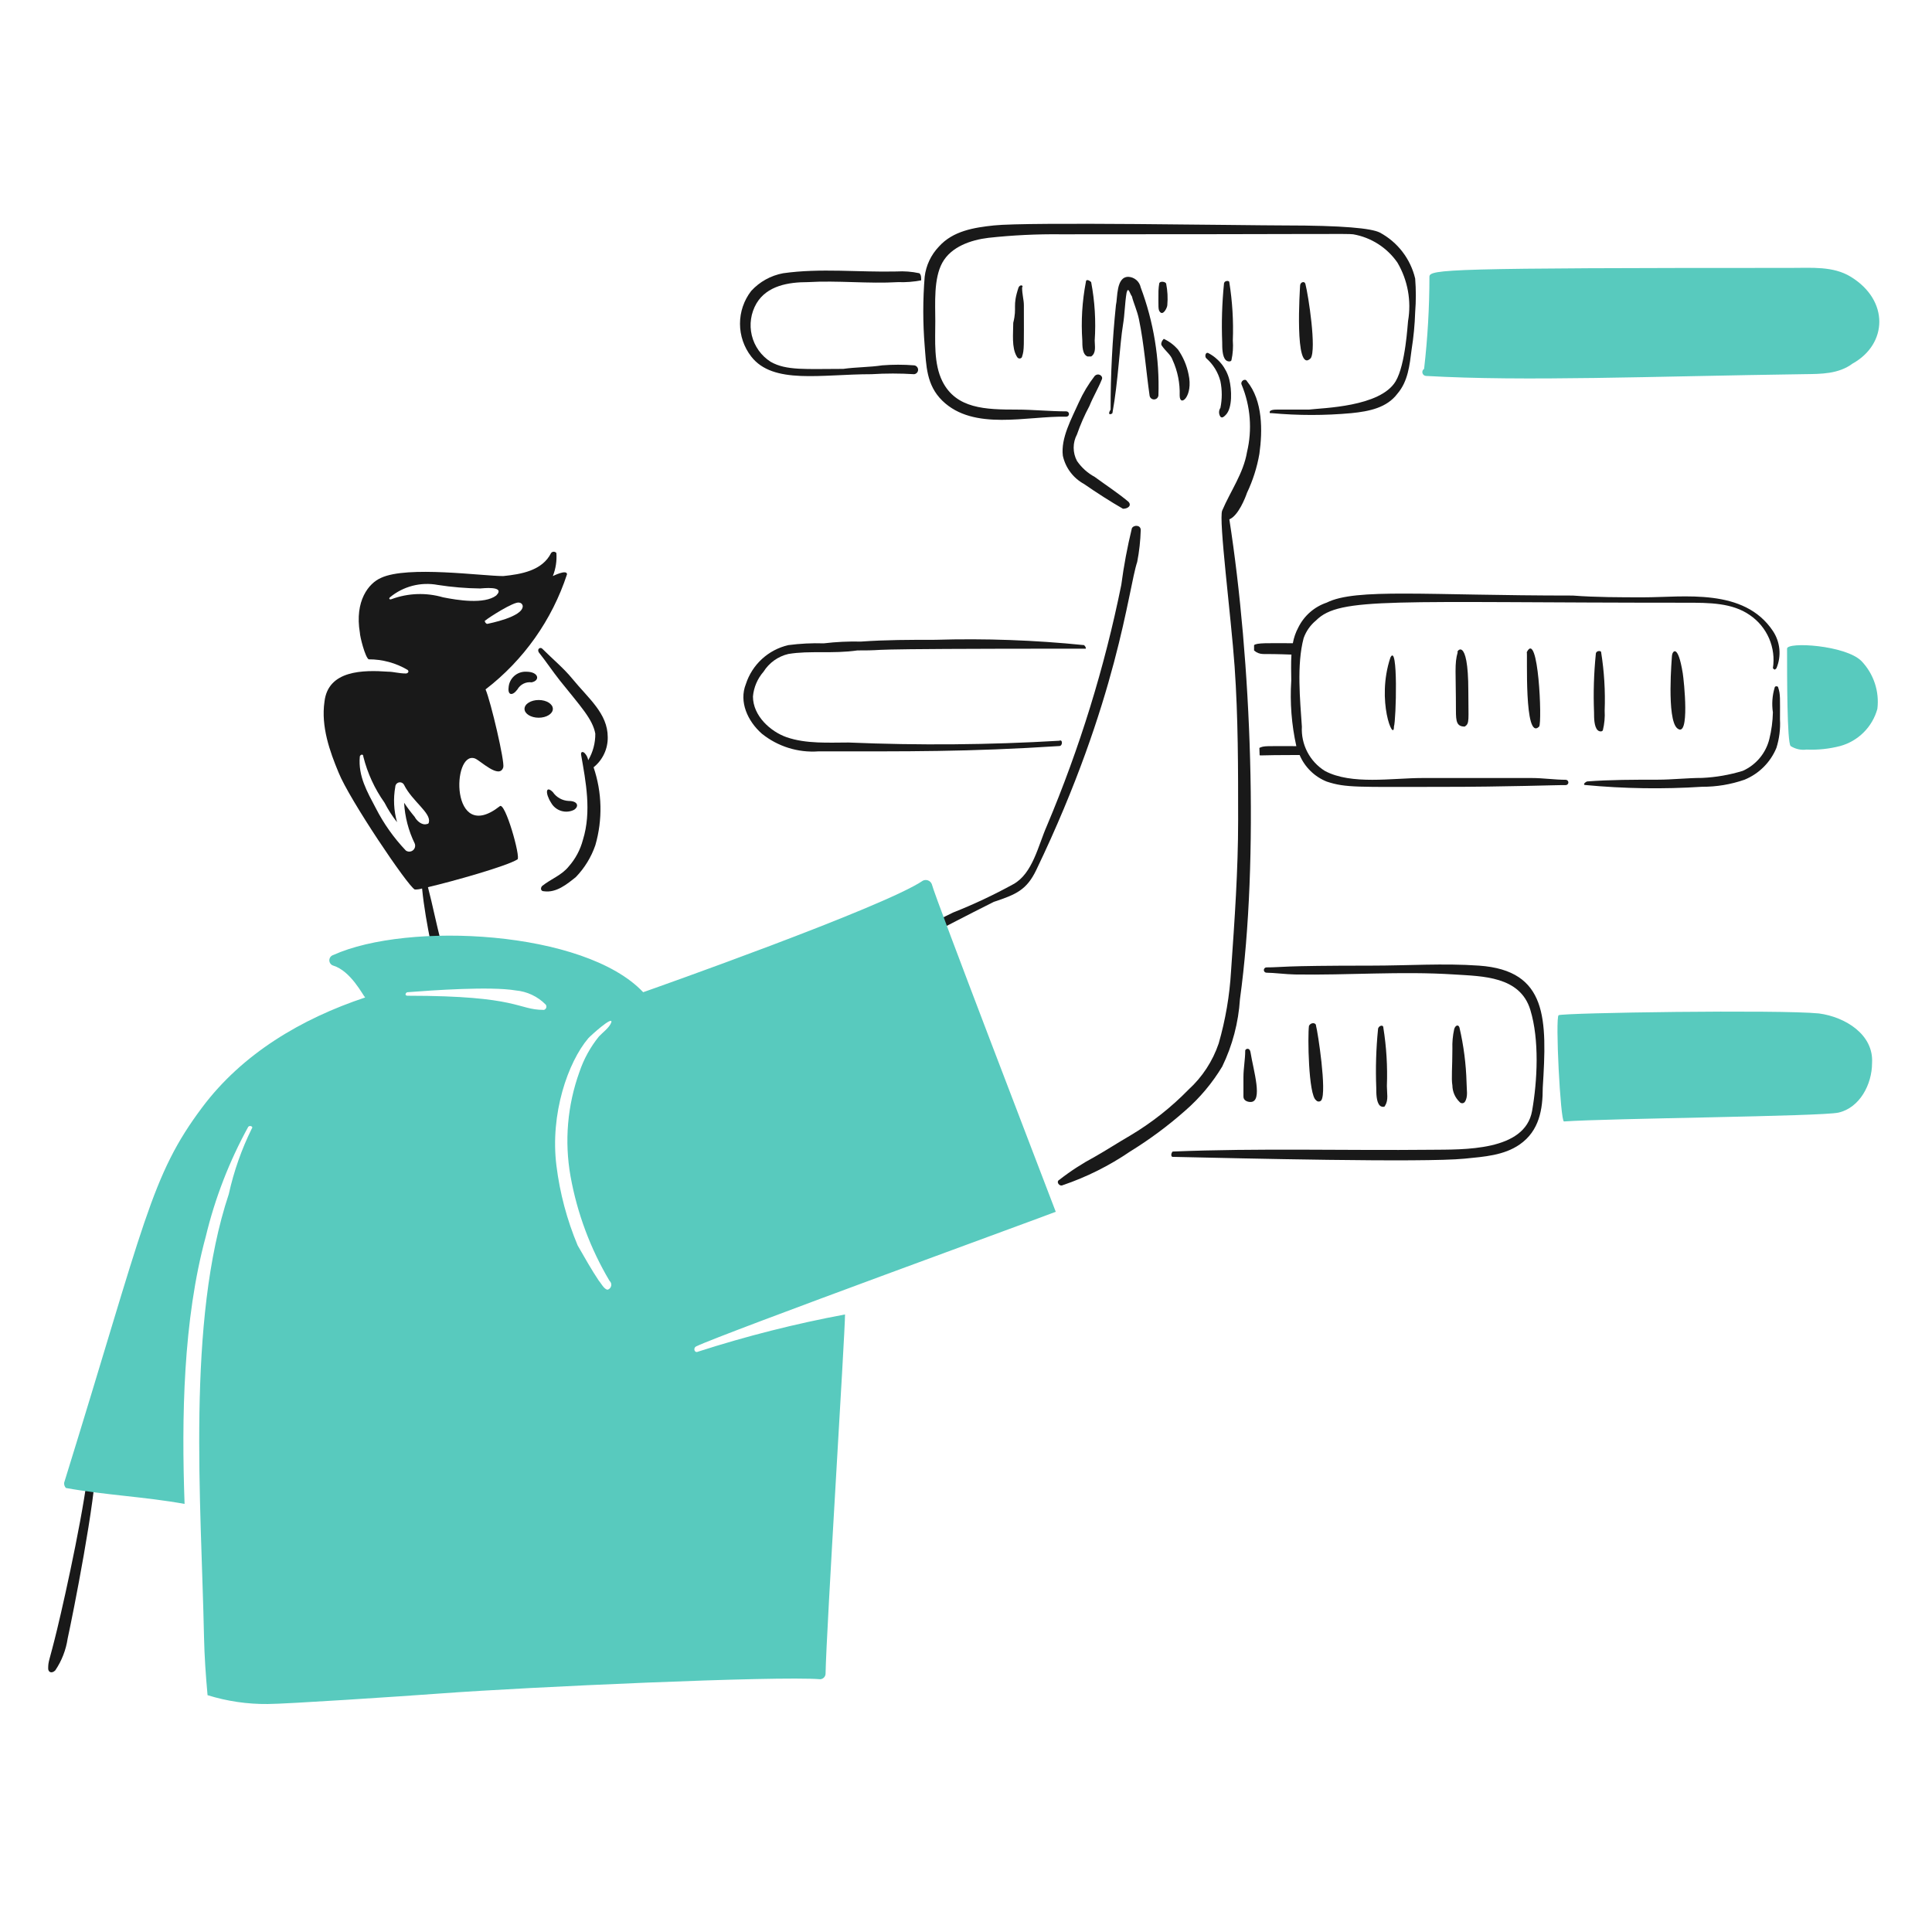
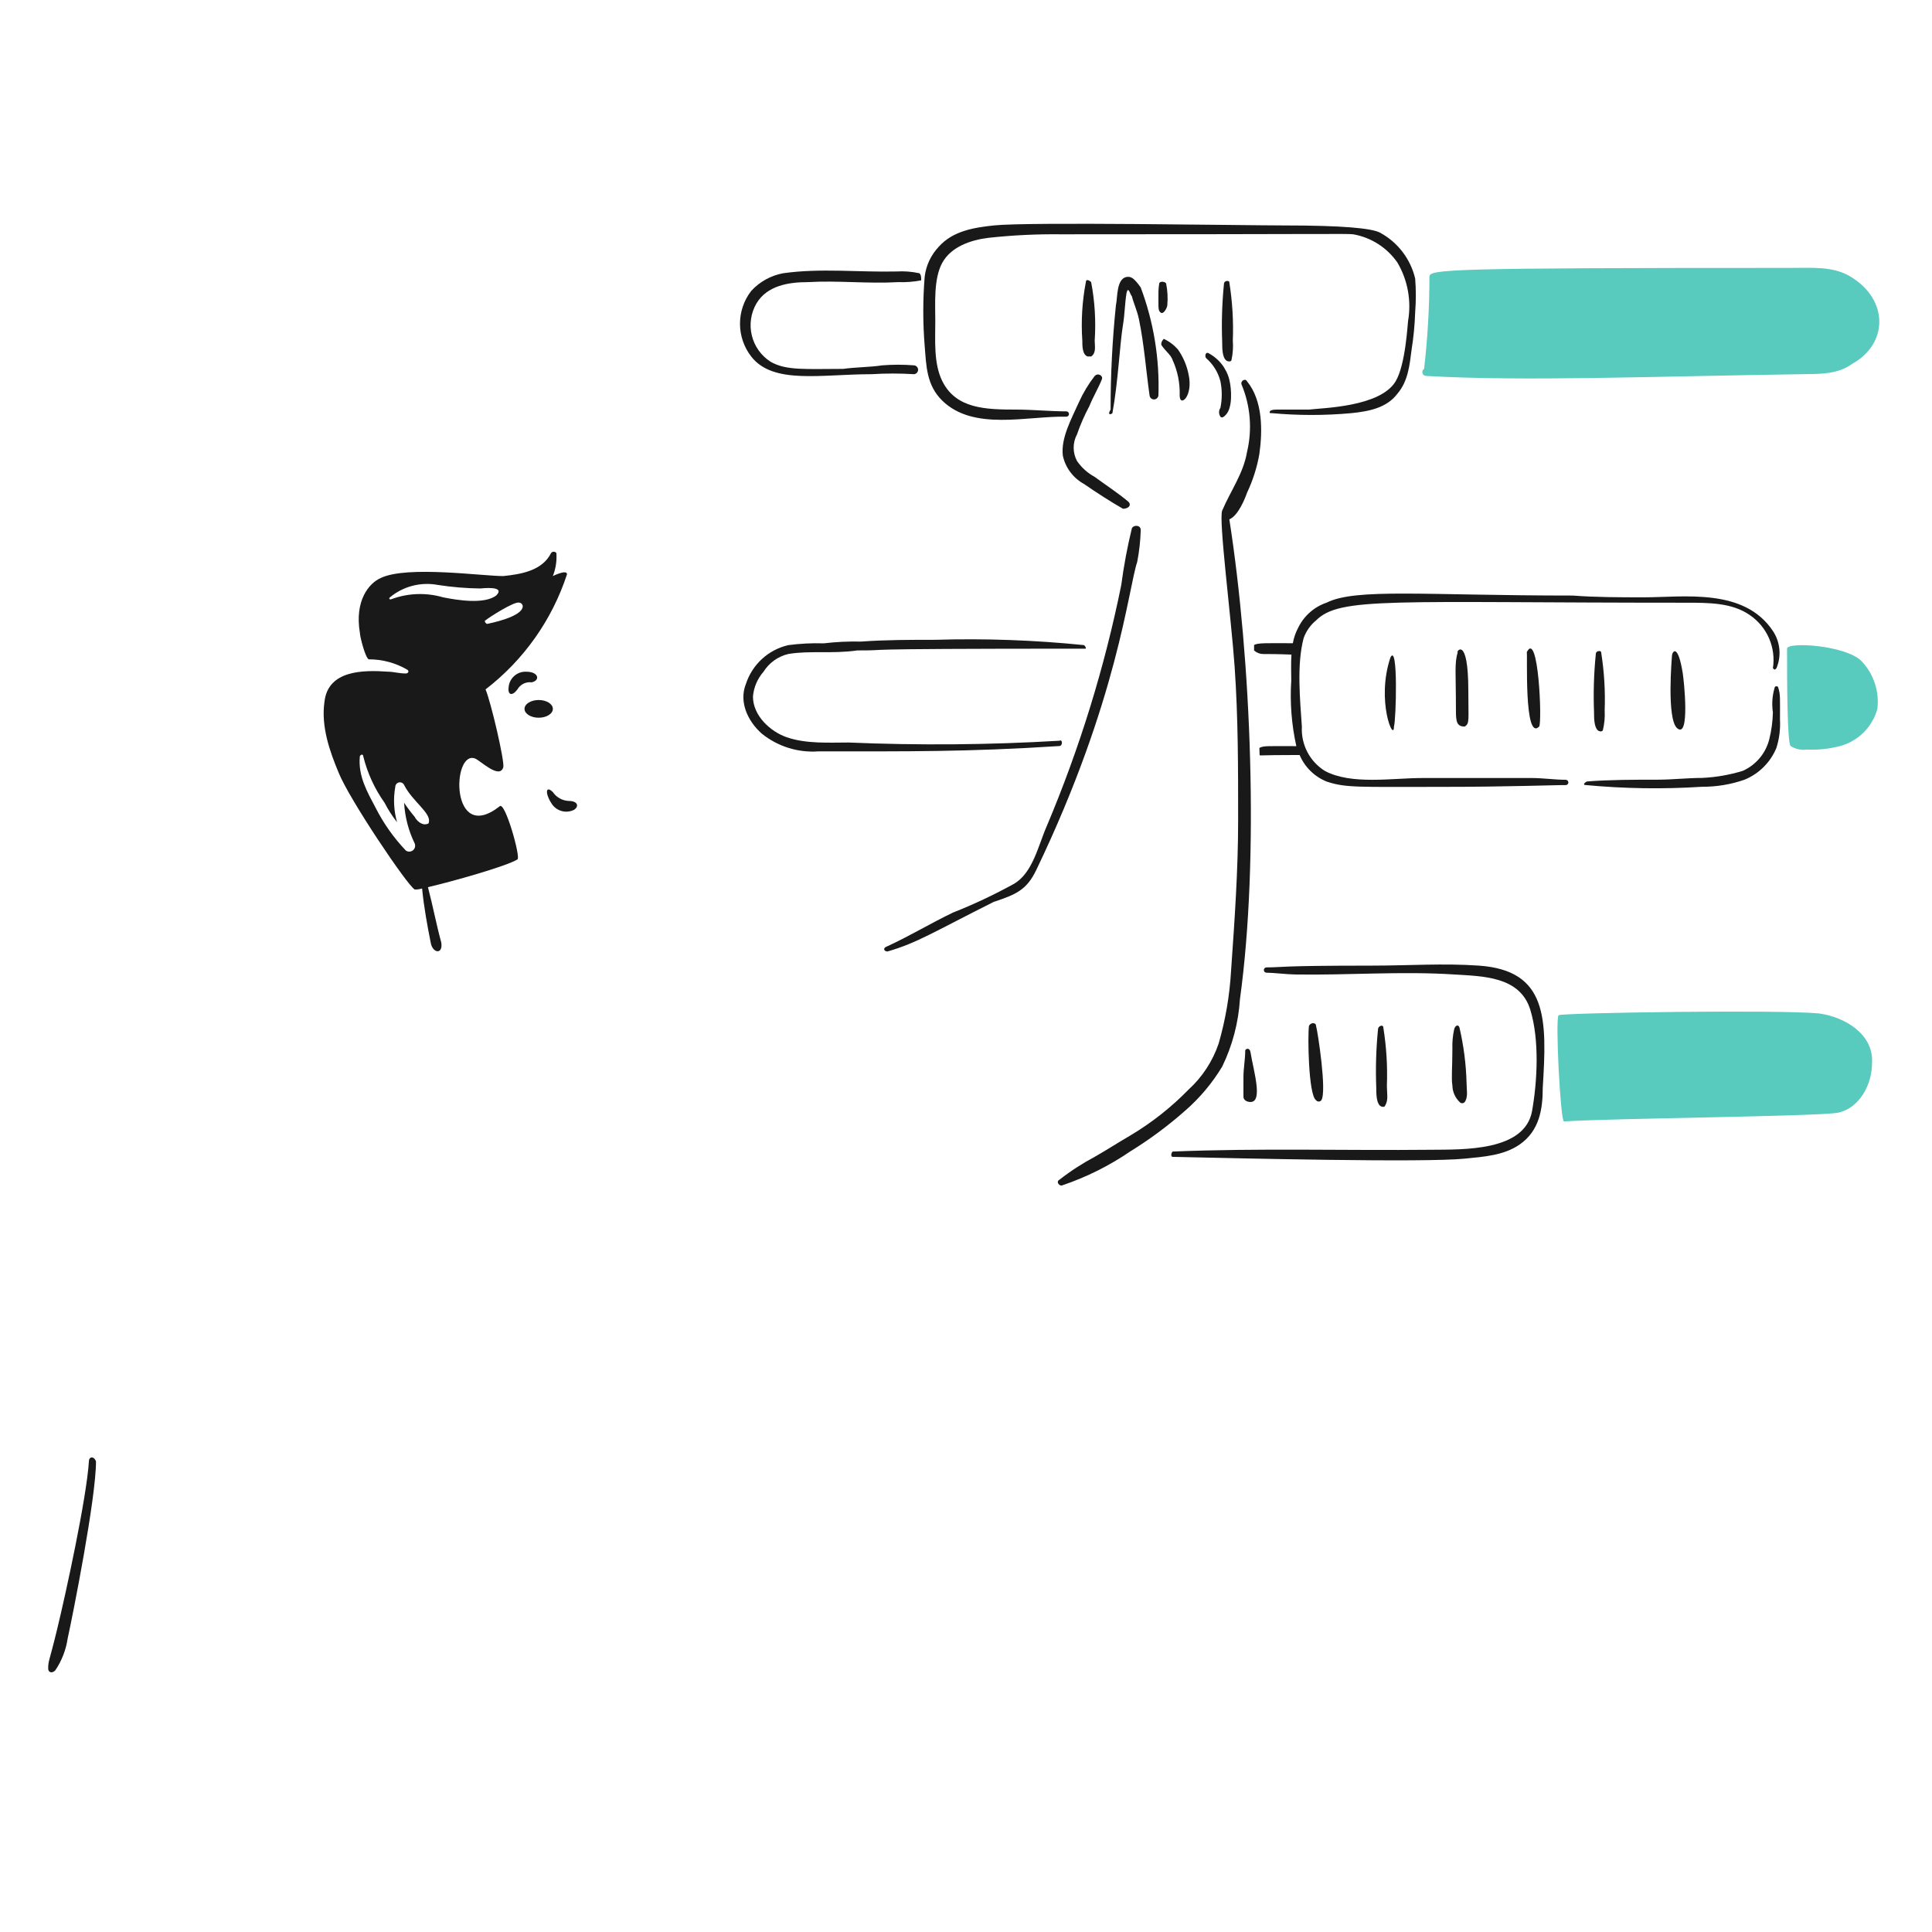
<svg xmlns="http://www.w3.org/2000/svg" width="151" height="151" viewBox="0 0 151 151" fill="none">
  <path d="M39.057 63.015C35.182 66.061 35.305 58.628 37.119 59.279C37.531 59.43 39.036 60.936 39.334 59.971C39.464 59.553 38.365 54.849 37.95 53.881C40.928 51.591 43.147 48.456 44.316 44.885C44.316 44.47 43.209 45.024 43.209 45.024C43.435 44.453 43.53 43.837 43.486 43.224C43.462 43.192 43.43 43.166 43.394 43.148C43.358 43.13 43.319 43.121 43.278 43.121C43.238 43.121 43.198 43.13 43.162 43.148C43.126 43.166 43.095 43.192 43.071 43.224C42.379 44.609 40.718 44.882 39.334 45.024C37.677 45.024 31.86 44.196 29.784 45.163C28.816 45.578 27.708 46.961 28.127 49.456C28.127 49.733 28.542 51.394 28.819 51.532C29.89 51.528 30.942 51.814 31.863 52.361C32.002 52.498 31.863 52.637 31.725 52.637C31.172 52.637 30.756 52.498 30.341 52.498C28.404 52.361 25.636 52.361 25.359 54.852C25.082 56.789 25.774 58.727 26.466 60.388C27.295 62.463 31.863 69.245 32.417 69.522C32.611 69.526 32.804 69.499 32.989 69.442C33.133 70.899 33.398 72.349 33.663 73.674C33.801 74.502 34.631 74.642 34.491 73.674C34.097 72.229 33.828 70.784 33.447 69.339C35.418 68.878 39.594 67.699 40.443 67.169C40.718 67.029 39.469 62.6 39.057 63.015ZM40.58 47.1C40.651 47.106 40.718 47.137 40.769 47.187C40.82 47.238 40.85 47.305 40.856 47.376C40.856 48.23 38.194 48.732 38.088 48.761C37.95 48.761 37.812 48.484 37.95 48.484C38.104 48.329 40.2 46.973 40.58 47.1V47.1ZM33.519 64.261C33.519 64.279 33.516 64.298 33.509 64.315C33.502 64.332 33.492 64.347 33.479 64.36C33.466 64.373 33.451 64.383 33.434 64.39C33.417 64.397 33.399 64.4 33.38 64.4C32.965 64.538 32.552 64.123 32.412 63.846C32.115 63.492 31.838 63.123 31.583 62.739C31.645 63.844 31.927 64.926 32.412 65.922C32.45 66.014 32.457 66.117 32.432 66.213C32.408 66.31 32.352 66.396 32.274 66.459C32.196 66.521 32.1 66.557 32 66.56C31.9 66.563 31.802 66.533 31.72 66.476C30.779 65.488 29.987 64.369 29.367 63.154C28.703 61.894 27.983 60.663 28.122 59.141C28.122 59.002 28.398 58.863 28.398 59.141C28.722 60.433 29.284 61.653 30.055 62.739C30.331 63.277 30.659 63.787 31.033 64.261C30.776 63.361 30.729 62.414 30.895 61.493C30.898 61.411 30.928 61.334 30.981 61.272C31.034 61.21 31.107 61.167 31.186 61.151C31.266 61.136 31.349 61.147 31.422 61.184C31.494 61.221 31.553 61.281 31.587 61.355C32.214 62.615 33.702 63.538 33.519 64.261ZM30.615 46.823C30.472 46.891 30.353 46.802 30.477 46.685C30.99 46.259 31.591 45.952 32.237 45.784C32.883 45.617 33.558 45.594 34.213 45.716C35.312 45.887 36.422 45.98 37.534 45.993C37.61 45.993 39.58 45.746 38.78 46.546C37.842 47.25 35.739 46.907 34.628 46.685C33.31 46.301 31.904 46.349 30.615 46.823V46.823Z" fill="#191919" />
-   <path d="M46.393 59.97C46.744 59.688 47.027 59.33 47.218 58.922C47.41 58.515 47.506 58.069 47.499 57.618C47.499 55.758 45.993 54.595 44.732 53.05C44.048 52.214 43.21 51.528 42.379 50.698C42.24 50.559 41.964 50.698 42.102 50.974C42.656 51.667 43.21 52.497 43.759 53.189C45.388 55.223 46.32 56.202 46.527 57.341C46.535 58.07 46.344 58.788 45.973 59.417C45.939 59.209 45.842 59.016 45.697 58.863C45.558 58.725 45.374 58.735 45.42 59.002C45.782 61.087 46.248 63.431 45.558 65.644C45.356 66.413 44.977 67.125 44.451 67.72C43.897 68.413 43.067 68.69 42.375 69.243C42.236 69.381 42.236 69.659 42.514 69.659C43.482 69.796 44.312 69.105 45.005 68.551C45.69 67.842 46.21 66.992 46.531 66.059C47.109 64.064 47.061 61.938 46.393 59.97V59.97Z" fill="#191919" />
  <path d="M69.366 74.364C71.684 73.701 73.112 72.767 77.67 70.489C79.41 69.909 80.237 69.564 80.991 67.998C87.375 54.711 88.18 46.016 88.882 43.914C89.041 43.094 89.133 42.263 89.157 41.428C89.157 41.013 88.603 41.013 88.464 41.29C88.109 42.75 87.832 44.229 87.636 45.719C86.329 52.171 84.382 58.476 81.823 64.541C81.145 66.07 80.716 68.277 79.194 69.108C77.673 69.945 76.102 70.684 74.488 71.322C72.812 72.121 71.166 73.121 69.366 73.952C68.95 74.087 69.089 74.364 69.366 74.364Z" fill="#191919" />
  <path d="M88.189 39.21C87.36 38.518 86.52 37.976 85.559 37.273C85.005 36.974 84.531 36.547 84.175 36.027C84.004 35.708 83.915 35.351 83.915 34.989C83.915 34.627 84.004 34.271 84.175 33.951C84.439 33.189 84.763 32.449 85.144 31.737C85.421 31.045 85.836 30.353 86.113 29.661C86.251 29.384 85.836 29.107 85.559 29.384C85.064 30.025 84.646 30.722 84.314 31.46C83.76 32.705 82.9 34.231 83.068 35.612C83.168 36.079 83.369 36.518 83.655 36.9C83.941 37.282 84.306 37.598 84.725 37.827C85.704 38.505 86.801 39.21 87.769 39.764C88.189 39.764 88.465 39.487 88.189 39.21Z" fill="#191919" />
-   <path d="M86.944 32.291C87.4 29.785 87.512 26.948 87.772 25.371C87.911 24.543 87.911 23.714 88.05 22.88C88.188 22.326 88.326 23.019 88.465 23.157C88.603 23.711 88.875 24.265 89.018 24.956C89.421 26.896 89.572 28.97 89.847 30.907C89.856 30.992 89.896 31.071 89.96 31.129C90.024 31.187 90.107 31.218 90.193 31.218C90.279 31.218 90.362 31.187 90.426 31.129C90.49 31.071 90.53 30.992 90.539 30.907C90.636 28.029 90.166 25.16 89.155 22.464C89.109 22.238 88.989 22.034 88.814 21.884C88.638 21.733 88.417 21.646 88.187 21.636C87.218 21.636 87.358 23.293 87.218 23.849C86.938 26.562 86.799 29.288 86.802 32.015C86.529 32.43 86.805 32.43 86.944 32.291Z" fill="#191919" />
+   <path d="M86.944 32.291C87.4 29.785 87.512 26.948 87.772 25.371C87.911 24.543 87.911 23.714 88.05 22.88C88.188 22.326 88.326 23.019 88.465 23.157C88.603 23.711 88.875 24.265 89.018 24.956C89.421 26.896 89.572 28.97 89.847 30.907C89.856 30.992 89.896 31.071 89.96 31.129C90.024 31.187 90.107 31.218 90.193 31.218C90.279 31.218 90.362 31.187 90.426 31.129C90.49 31.071 90.53 30.992 90.539 30.907C90.636 28.029 90.166 25.16 89.155 22.464C88.638 21.733 88.417 21.646 88.187 21.636C87.218 21.636 87.358 23.293 87.218 23.849C86.938 26.562 86.799 29.288 86.802 32.015C86.529 32.43 86.805 32.43 86.944 32.291Z" fill="#191919" />
  <path d="M94.278 28C94.82 28.475 95.206 29.102 95.385 29.8C95.524 30.485 95.524 31.191 95.385 31.876C95.316 31.978 95.279 32.099 95.279 32.222C95.279 32.345 95.316 32.466 95.385 32.568C95.524 32.706 95.662 32.568 95.8 32.429C96.343 31.887 96.267 30.424 96.078 29.661C95.964 29.217 95.757 28.802 95.471 28.445C95.184 28.087 94.825 27.794 94.417 27.585C94.219 27.515 94.139 27.863 94.278 28Z" fill="#191919" />
  <path d="M97.462 38.518C97.921 37.552 98.247 36.528 98.43 35.474C98.682 33.671 98.708 31.322 97.462 29.799C97.323 29.522 96.908 29.799 97.047 30.076C97.737 31.741 97.882 33.582 97.462 35.335C97.184 36.992 96.181 38.364 95.524 39.903C95.231 40.588 96.221 48.206 96.493 52.081C96.775 56.094 96.769 60.108 96.769 64.122C96.769 67.997 96.498 71.872 96.216 75.886C96.106 77.807 95.781 79.71 95.247 81.56C94.779 82.939 93.97 84.177 92.895 85.158C91.535 86.551 90 87.761 88.327 88.756C87.362 89.314 86.528 89.864 85.56 90.413C84.587 90.932 83.66 91.534 82.792 92.213C82.514 92.351 82.792 92.767 83.068 92.628C84.932 91.993 86.701 91.109 88.327 89.998C89.846 89.062 91.283 87.997 92.621 86.815C93.765 85.821 94.746 84.654 95.527 83.356C96.325 81.709 96.794 79.922 96.911 78.096C98.424 67.123 97.79 51.533 96.082 40.59C96.769 40.318 97.323 38.933 97.462 38.518Z" fill="#191919" />
  <path d="M6.949 114.223C6.753 117.161 5.155 124.498 4.458 127.37C3.836 129.935 3.766 129.784 3.766 130.415C3.766 130.692 4.043 130.83 4.32 130.553C4.825 129.806 5.156 128.955 5.288 128.062C5.691 126.227 7.503 117.116 7.503 114.223C7.364 113.807 6.949 113.807 6.949 114.223Z" fill="#191919" />
  <path d="M90.818 27.032C91.095 27.447 91.51 27.724 91.647 28.139C92.042 29.007 92.231 29.954 92.2 30.907C92.2 31.869 93.283 30.983 92.893 29.25C92.754 28.554 92.471 27.894 92.064 27.313C91.757 26.962 91.38 26.68 90.957 26.484C90.818 26.617 90.68 26.891 90.818 27.032Z" fill="#191919" />
-   <path d="M54.558 105.642C54.281 105.781 54.141 105.362 54.419 105.227C56.483 104.23 82.237 94.847 82.515 94.709C81.409 91.802 73.104 70.213 72.828 69.105C72.803 69.04 72.765 68.98 72.716 68.93C72.667 68.88 72.608 68.841 72.543 68.815C72.478 68.788 72.408 68.776 72.338 68.779C72.268 68.781 72.199 68.798 72.136 68.828C69.091 70.904 50.684 77.409 50.269 77.548C45.701 72.704 31.862 72.01 26.048 74.641C25.959 74.668 25.88 74.722 25.825 74.797C25.769 74.871 25.739 74.962 25.739 75.055C25.739 75.148 25.769 75.239 25.825 75.313C25.88 75.388 25.959 75.443 26.048 75.469C27.422 75.894 28.353 77.774 28.54 77.96C23.557 79.618 18.945 82.356 15.81 86.54C11.771 91.928 11.366 95.409 5.015 115.881C5.006 115.956 5.013 116.032 5.037 116.104C5.061 116.176 5.101 116.242 5.153 116.297C8.198 116.85 11.381 116.988 14.426 117.542C14.185 110.804 14.306 103.175 16.083 96.644C16.802 93.648 17.92 90.763 19.405 88.064C19.544 87.925 19.82 88.064 19.682 88.201C18.878 89.83 18.274 91.55 17.883 93.323C14.565 103.277 15.726 117.423 15.945 127.922C15.977 129.444 16.083 130.967 16.222 132.49C17.745 132.964 19.332 133.198 20.927 133.181C22.312 133.181 31.304 132.589 34.49 132.353C41.128 131.857 60.786 130.969 64.108 131.245C64.215 131.238 64.317 131.192 64.393 131.116C64.47 131.04 64.516 130.938 64.523 130.83C64.592 127.23 66.045 104.258 66.045 102.734C62.158 103.459 58.321 104.43 54.558 105.642V105.642ZM44.592 91.941C45.111 94.823 46.142 97.588 47.638 100.106C47.692 100.153 47.733 100.214 47.756 100.282C47.779 100.349 47.784 100.422 47.77 100.493C47.756 100.563 47.724 100.628 47.676 100.682C47.629 100.735 47.568 100.775 47.499 100.798C47.223 100.798 46.946 100.244 46.808 100.106C46.254 99.278 45.701 98.307 45.147 97.338C44.314 95.347 43.756 93.252 43.49 91.11C42.981 87.05 44.394 83.015 45.981 81.146C46.107 80.995 47.919 79.346 47.78 79.9C47.642 80.315 47.075 80.718 46.812 81.007C46.144 81.832 45.628 82.769 45.289 83.775C44.345 86.389 44.104 89.205 44.592 91.941V91.941ZM40.298 77.409C41.19 77.486 42.024 77.879 42.651 78.516C42.678 78.551 42.695 78.591 42.702 78.633C42.709 78.676 42.705 78.719 42.692 78.76C42.678 78.801 42.655 78.838 42.623 78.868C42.592 78.898 42.554 78.919 42.513 78.931C40.411 78.931 40.641 77.824 31.856 77.824C31.58 77.824 31.718 77.548 31.856 77.548C33.786 77.399 38.319 77.078 40.303 77.409H40.298Z" fill="#58CABE" />
  <path d="M100.367 17.62C97.285 17.62 80.366 17.33 77.67 17.62C76.15 17.785 74.487 18.035 73.377 19.278C72.764 19.922 72.375 20.747 72.27 21.631C72.125 23.427 72.125 25.232 72.27 27.028C72.398 28.552 72.39 30.09 73.653 31.321C76.111 33.709 80.295 32.498 83.341 32.567C83.397 32.567 83.45 32.545 83.489 32.506C83.528 32.467 83.549 32.414 83.549 32.359C83.549 32.304 83.528 32.251 83.489 32.212C83.45 32.173 83.397 32.151 83.341 32.151C82.096 32.151 80.712 32.013 79.466 32.013C77.024 32.013 74.73 31.951 73.653 29.799C72.962 28.415 73.1 26.616 73.1 25.093C73.1 23.71 72.962 21.771 73.653 20.526C74.345 19.281 75.871 18.756 77.252 18.588C79.136 18.382 81.031 18.29 82.926 18.312C103.909 18.312 105.216 18.251 105.762 18.312C106.456 18.433 107.12 18.692 107.714 19.072C108.308 19.452 108.82 19.947 109.221 20.526C110.029 21.903 110.322 23.521 110.05 25.093C110.016 25.298 109.859 28.494 109.081 29.799C107.88 31.815 103.369 31.879 102.302 32.013H99.81C99.672 32.013 99.119 32.013 99.257 32.29H99.395C101.467 32.48 103.552 32.48 105.623 32.29C107.008 32.151 108.391 31.875 109.221 30.767C110.05 29.799 110.171 28.551 110.329 27.308C110.482 26.346 110.575 25.375 110.606 24.401C110.675 23.526 110.675 22.647 110.606 21.771C110.426 21.01 110.086 20.295 109.609 19.675C109.132 19.054 108.528 18.543 107.838 18.173C107.176 17.842 104.987 17.62 100.367 17.62Z" fill="#191919" />
  <path d="M123.895 61.354C126.931 61.642 129.985 61.688 133.029 61.492C134.16 61.498 135.283 61.311 136.351 60.938C136.91 60.708 137.419 60.37 137.846 59.942C138.274 59.515 138.612 59.007 138.842 58.447C139.066 57.731 139.159 56.981 139.118 56.233C139.118 54.567 139.158 54.274 138.981 53.742C138.981 53.603 138.703 53.603 138.703 53.742C138.515 54.369 138.468 55.031 138.565 55.679C138.549 56.379 138.456 57.075 138.288 57.755C138.155 58.301 137.898 58.809 137.539 59.241C137.179 59.673 136.725 60.017 136.212 60.247C135.179 60.565 134.109 60.751 133.029 60.8C131.922 60.8 130.676 60.938 129.57 60.938C127.77 60.938 125.833 60.938 124.033 61.077C123.758 61.215 123.758 61.354 123.895 61.354Z" fill="#191919" />
  <path d="M91.649 90.417C96.798 90.529 111.276 90.879 114.484 90.556C116.005 90.405 117.546 90.304 118.777 89.448C120.322 88.373 120.577 86.68 120.577 85.019C120.912 79.651 120.978 75.849 115.594 75.471C112.83 75.275 110.059 75.471 107.152 75.471C99.826 75.471 100.297 75.608 98.987 75.608C98.931 75.608 98.879 75.63 98.84 75.669C98.801 75.708 98.779 75.761 98.779 75.816C98.779 75.871 98.801 75.924 98.84 75.963C98.879 76.002 98.931 76.024 98.987 76.024C99.54 76.024 100.509 76.151 101.201 76.162C105.355 76.231 109.504 75.894 113.657 76.162C115.871 76.305 118.804 76.292 119.607 78.93C120.322 81.276 120.158 84.466 119.745 86.819C119.188 90.001 114.347 89.838 111.857 89.863C105.077 89.933 98.432 89.725 91.651 90.002C91.51 90.141 91.51 90.414 91.649 90.417Z" fill="#191919" />
  <path d="M142.163 79.208C139.091 78.901 122.203 79.153 121.819 79.346C121.543 79.485 121.958 87.65 122.235 87.65C125.7 87.402 142.346 87.26 143.686 86.959C145.356 86.582 146.315 84.744 146.315 83.083C146.454 80.869 144.24 79.485 142.163 79.208Z" fill="#58CABE" />
  <path d="M84.728 50.421C80.867 50.028 76.983 49.889 73.103 50.005C71.165 50.005 69.228 50.005 67.291 50.144C66.32 50.121 65.349 50.167 64.384 50.282C63.459 50.254 62.533 50.3 61.616 50.42C60.846 50.597 60.135 50.97 59.553 51.504C58.971 52.038 58.537 52.714 58.295 53.466C57.741 54.849 58.437 56.367 59.54 57.34C60.788 58.346 62.371 58.841 63.969 58.725C71.013 58.725 75.616 58.772 82.791 58.309C83.067 58.309 83.067 57.755 82.791 57.894C77.307 58.219 71.81 58.265 66.322 58.033C64.799 58.033 63.007 58.15 61.478 57.618C60.238 57.185 58.849 55.961 58.849 54.434C58.913 53.717 59.203 53.039 59.677 52.497C60.116 51.799 60.812 51.302 61.615 51.113C63.3 50.832 65.043 51.117 67.013 50.836C70.421 50.836 64.443 50.698 84.865 50.698C84.867 50.622 84.867 50.559 84.728 50.421Z" fill="#191919" />
  <path d="M144.655 21.634C143.278 20.788 141.61 20.939 139.952 20.939C113.05 20.939 111.72 21.044 111.72 21.631C111.719 24.036 111.58 26.439 111.304 28.828C111.251 28.862 111.21 28.912 111.187 28.97C111.163 29.029 111.159 29.093 111.175 29.154C111.19 29.215 111.224 29.27 111.272 29.311C111.32 29.352 111.38 29.376 111.442 29.381C119.207 29.825 128.98 29.411 141.06 29.243C142.305 29.226 143.689 29.243 144.796 28.414C147.525 26.897 147.676 23.484 144.655 21.634Z" fill="#58CABE" />
  <path d="M145.485 51.665C144.24 50.42 139.672 50.143 139.672 50.697C139.672 52.911 139.672 58.032 139.95 58.308C140.319 58.545 140.76 58.643 141.195 58.585C142.08 58.624 142.966 58.531 143.824 58.308C144.519 58.117 145.152 57.749 145.662 57.239C146.171 56.73 146.54 56.097 146.731 55.402C146.813 54.726 146.744 54.04 146.528 53.394C146.313 52.747 145.956 52.157 145.485 51.665V51.665Z" fill="#58CABE" />
  <path d="M138.565 49.315C136.305 45.925 131.606 46.685 128.462 46.685C126.663 46.685 124.725 46.685 122.926 46.547C111.424 46.547 105.978 45.954 103.689 47.1C103.21 47.262 102.769 47.516 102.389 47.848C102.009 48.181 101.698 48.585 101.474 49.038C101.267 49.424 101.122 49.841 101.045 50.273C99.15 50.27 98.208 50.228 98.015 50.424V50.839C98.204 51.012 98.45 51.11 98.707 51.116C100.058 51.116 100.634 51.156 100.935 51.161C100.888 51.872 100.921 52.581 100.921 53.195C100.811 54.912 100.945 56.636 101.318 58.317C98.977 58.317 98.787 58.276 98.43 58.455L98.448 59.009C98.524 59.084 98.1 59.009 101.575 59.009C101.773 59.477 102.062 59.902 102.425 60.258C102.787 60.614 103.217 60.895 103.689 61.085C105.183 61.583 106.139 61.5 112.546 61.5C118.003 61.5 121.585 61.349 122.372 61.362C122.427 61.362 122.48 61.34 122.519 61.301C122.558 61.262 122.58 61.209 122.58 61.154C122.58 61.099 122.558 61.046 122.519 61.007C122.48 60.968 122.427 60.946 122.372 60.946C121.544 60.946 120.573 60.808 119.743 60.808H111.162C108.809 60.808 105.626 61.362 103.55 60.255C102.968 59.892 102.493 59.38 102.177 58.771C101.861 58.162 101.714 57.479 101.751 56.794C101.613 54.718 101.336 51.951 101.889 49.874C102.081 49.334 102.416 48.855 102.859 48.491C104.725 46.625 108.76 47.107 131.783 47.107C133.583 47.107 135.381 47.107 136.766 48.076C137.427 48.527 137.947 49.157 138.266 49.891C138.584 50.626 138.688 51.436 138.565 52.227C138.703 52.366 138.703 52.366 138.842 52.227C139.04 51.757 139.118 51.245 139.07 50.736C139.022 50.228 138.848 49.739 138.565 49.315Z" fill="#191919" />
  <path d="M108.671 51.39C107.541 54.77 108.948 58.06 108.948 56.787C109.117 56.279 109.282 50.166 108.671 51.39Z" fill="#191919" />
  <path d="M113.93 50.975C113.667 51.896 113.792 52.505 113.792 55.543C113.792 56.394 113.855 56.788 114.483 56.788C114.871 56.529 114.761 56.319 114.761 54.02C114.761 49.553 113.764 50.975 113.93 50.975Z" fill="#191919" />
  <path d="M120.297 56.786C120.541 56.421 120.233 49.165 119.328 50.974C119.403 50.974 119.088 57.999 120.297 56.786Z" fill="#191919" />
  <path d="M124.725 51.112C124.572 52.629 124.526 54.155 124.586 55.679C124.586 56.095 124.586 56.786 124.863 57.063C125.001 57.202 125.24 57.196 125.278 57.063C125.399 56.565 125.446 56.052 125.416 55.541C125.474 54.013 125.381 52.483 125.14 50.973C125.14 50.836 124.725 50.836 124.725 51.112Z" fill="#191919" />
  <path d="M130.676 51.251C130.676 51.326 130.237 56.222 131.092 56.925C132.098 57.75 131.611 53.179 131.519 52.613C131.127 50.194 130.688 50.95 130.676 51.251Z" fill="#191919" />
-   <path d="M79.608 22.464C79.101 23.985 79.511 23.957 79.193 25.232C79.193 26.061 79.054 27.169 79.469 27.861C79.608 28.138 79.885 27.999 79.885 27.861C80.059 27.339 80.023 27.108 80.023 23.848C80.023 23.432 79.885 23.019 79.885 22.464C80.023 22.325 79.746 22.187 79.608 22.464Z" fill="#191919" />
  <path d="M84.867 22.05C84.579 23.554 84.486 25.089 84.591 26.617C84.591 27.032 84.591 27.724 85.006 27.862H85.282C85.697 27.585 85.559 27.034 85.559 26.617C85.661 25.089 85.568 23.554 85.282 22.05C85.144 21.911 84.867 21.773 84.867 22.05Z" fill="#191919" />
  <path d="M95.662 22.187C95.51 23.704 95.464 25.231 95.524 26.755C95.524 27.17 95.524 27.862 95.8 28.138C95.939 28.277 96.206 28.289 96.246 28.154C96.357 27.649 96.393 27.131 96.354 26.616C96.412 25.088 96.32 23.559 96.078 22.049C96.078 21.91 95.662 21.91 95.662 22.187Z" fill="#191919" />
-   <path d="M101.612 22.327C101.612 22.402 101.129 29.315 102.441 28.001C102.905 27.306 102.265 23.112 102.026 22.188C101.963 21.935 101.612 22.05 101.612 22.327Z" fill="#191919" />
  <path d="M102.306 80.177C102.197 80.936 102.26 85.589 102.859 85.989C102.884 86.022 102.915 86.048 102.951 86.066C102.987 86.084 103.027 86.093 103.067 86.093C103.107 86.093 103.147 86.084 103.183 86.066C103.219 86.048 103.25 86.022 103.274 85.989C103.714 85.33 102.994 80.65 102.859 80.177C102.859 79.9 102.441 79.9 102.306 80.177Z" fill="#191919" />
  <path d="M107.702 80.453C107.551 81.971 107.505 83.496 107.565 85.02C107.565 85.436 107.565 86.127 107.841 86.405C107.98 86.542 108.256 86.542 108.256 86.405C108.533 85.99 108.395 85.436 108.395 84.882C108.453 83.354 108.36 81.824 108.118 80.315C108.118 80.038 107.702 80.177 107.702 80.453Z" fill="#191919" />
  <path d="M114.622 84.604C114.582 83.158 114.396 81.72 114.068 80.311C113.981 80.028 113.724 80.148 113.653 80.449C113.543 80.949 113.497 81.46 113.515 81.972C113.515 83.444 113.421 84.28 113.515 84.834C113.518 85.075 113.57 85.312 113.665 85.533C113.761 85.754 113.899 85.954 114.072 86.122C114.096 86.154 114.128 86.18 114.164 86.198C114.2 86.217 114.239 86.226 114.28 86.226C114.32 86.226 114.36 86.217 114.396 86.198C114.432 86.18 114.463 86.154 114.487 86.122C114.761 85.712 114.622 85.158 114.622 84.604Z" fill="#191919" />
  <path d="M97.323 82.115C97.323 82.807 97.184 83.498 97.184 84.191V85.713C97.184 85.99 97.461 86.128 97.738 86.128C98.731 86.128 97.968 83.671 97.738 82.253C97.668 81.821 97.323 81.976 97.323 82.115Z" fill="#191919" />
  <path d="M71.859 21.357C71.268 21.228 70.663 21.181 70.059 21.218C67.151 21.287 64.109 20.942 61.202 21.357C60.244 21.536 59.369 22.021 58.711 22.74C58.144 23.474 57.836 24.374 57.836 25.301C57.836 26.228 58.144 27.129 58.711 27.862C60.422 30.072 64.172 29.246 68.122 29.246C69.228 29.177 70.338 29.177 71.444 29.246C71.529 29.237 71.609 29.197 71.666 29.133C71.724 29.069 71.756 28.986 71.756 28.9C71.756 28.814 71.724 28.731 71.666 28.667C71.609 28.603 71.529 28.563 71.444 28.554C70.614 28.489 69.781 28.489 68.952 28.554C67.985 28.704 66.876 28.692 65.907 28.831C62.986 28.831 61.457 28.978 60.233 28.277C59.494 27.807 58.966 27.068 58.76 26.217C58.553 25.366 58.685 24.467 59.126 23.71C59.955 22.326 61.617 22.05 63.14 22.05C65.492 21.911 67.846 22.188 70.198 22.05C70.801 22.073 71.405 22.026 71.997 21.911C71.996 21.634 71.996 21.495 71.859 21.357Z" fill="#191919" />
  <path d="M90.602 22.155C90.57 22.349 90.55 22.545 90.542 22.742C90.542 24.01 90.499 24.22 90.681 24.403C90.935 24.657 91.234 24.026 91.234 23.849C91.283 23.287 91.253 22.721 91.144 22.168C91.094 22.001 90.639 21.949 90.602 22.155Z" fill="#191919" />
  <path d="M43.209 61.909C43.349 62.113 43.534 62.282 43.75 62.402C43.966 62.522 44.207 62.59 44.454 62.6C45.147 62.6 45.283 63.015 44.869 63.292C44.556 63.45 44.194 63.48 43.859 63.377C43.524 63.274 43.241 63.045 43.071 62.739C42.593 61.992 42.656 61.355 43.209 61.909Z" fill="#191919" />
  <path d="M41.549 53.33C41.33 53.301 41.108 53.338 40.911 53.437C40.713 53.536 40.55 53.691 40.442 53.883C40.027 54.437 39.68 54.311 39.75 53.745C39.769 53.397 39.926 53.07 40.185 52.837C40.444 52.603 40.786 52.482 41.134 52.5C42.106 52.497 42.241 53.189 41.549 53.33Z" fill="#191919" />
  <path d="M42.102 56.095C42.714 56.095 43.21 55.785 43.21 55.403C43.21 55.021 42.714 54.711 42.102 54.711C41.491 54.711 40.995 55.021 40.995 55.403C40.995 55.785 41.491 56.095 42.102 56.095Z" fill="#191919" />
</svg>